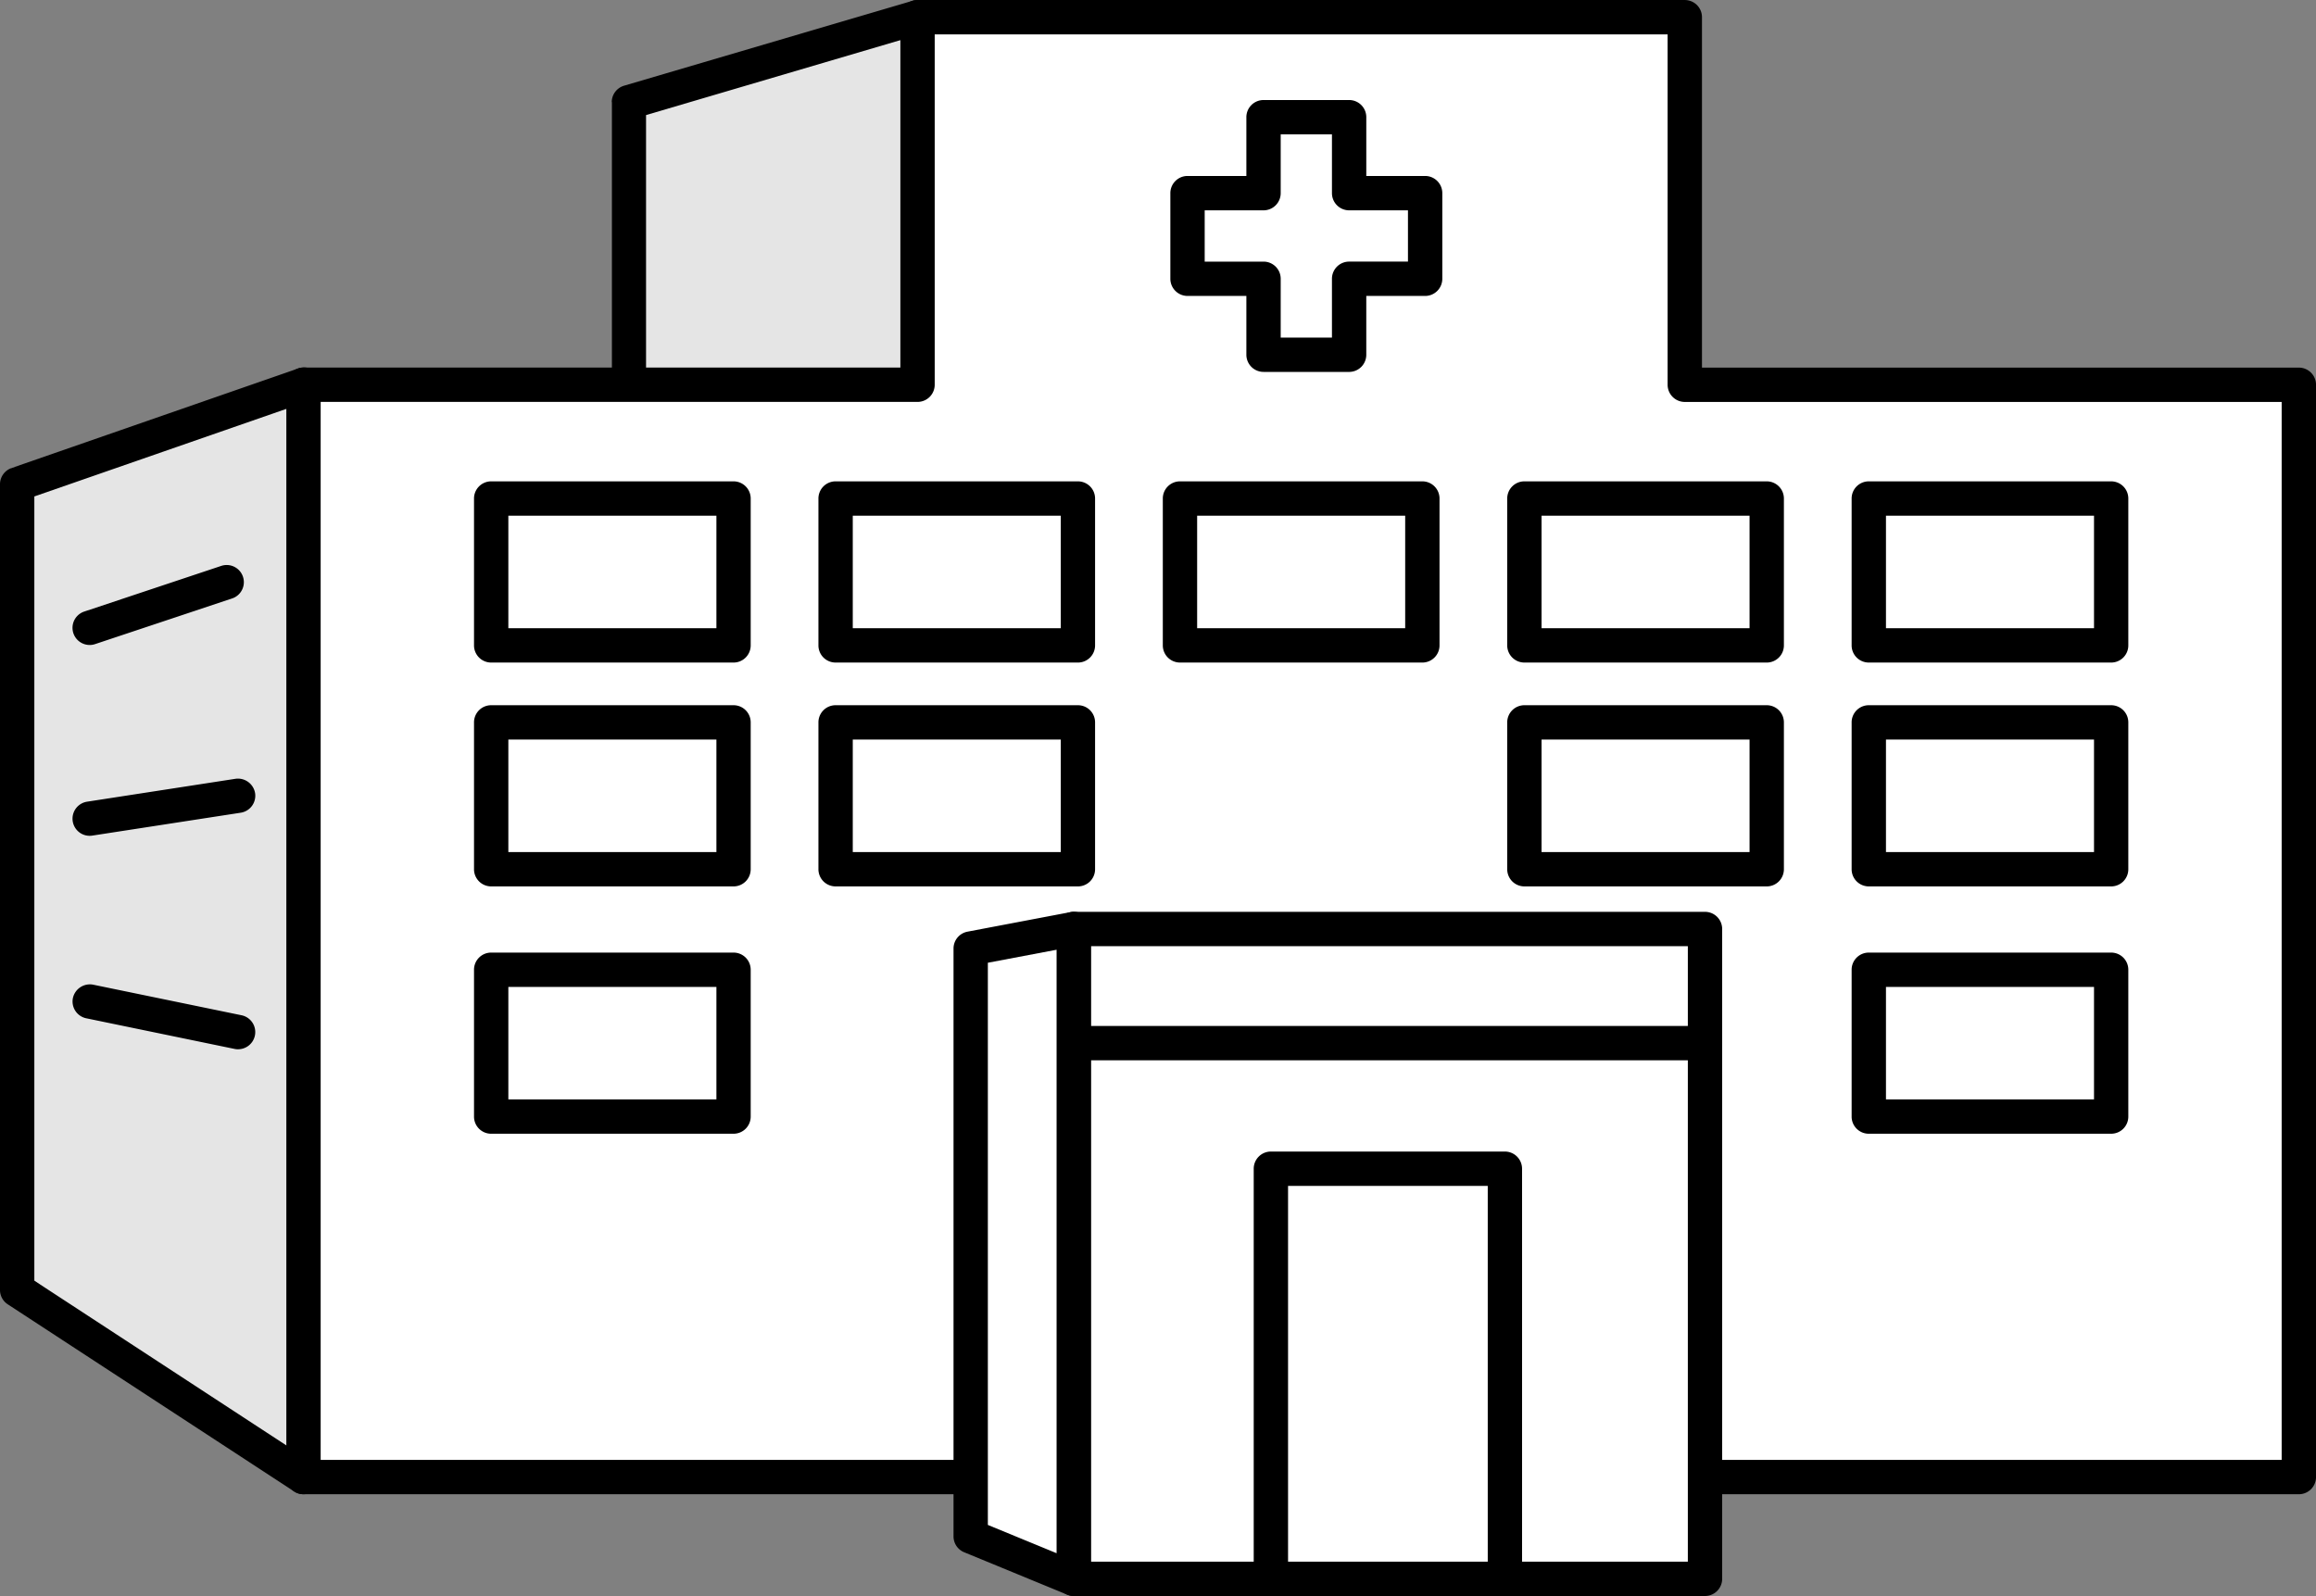
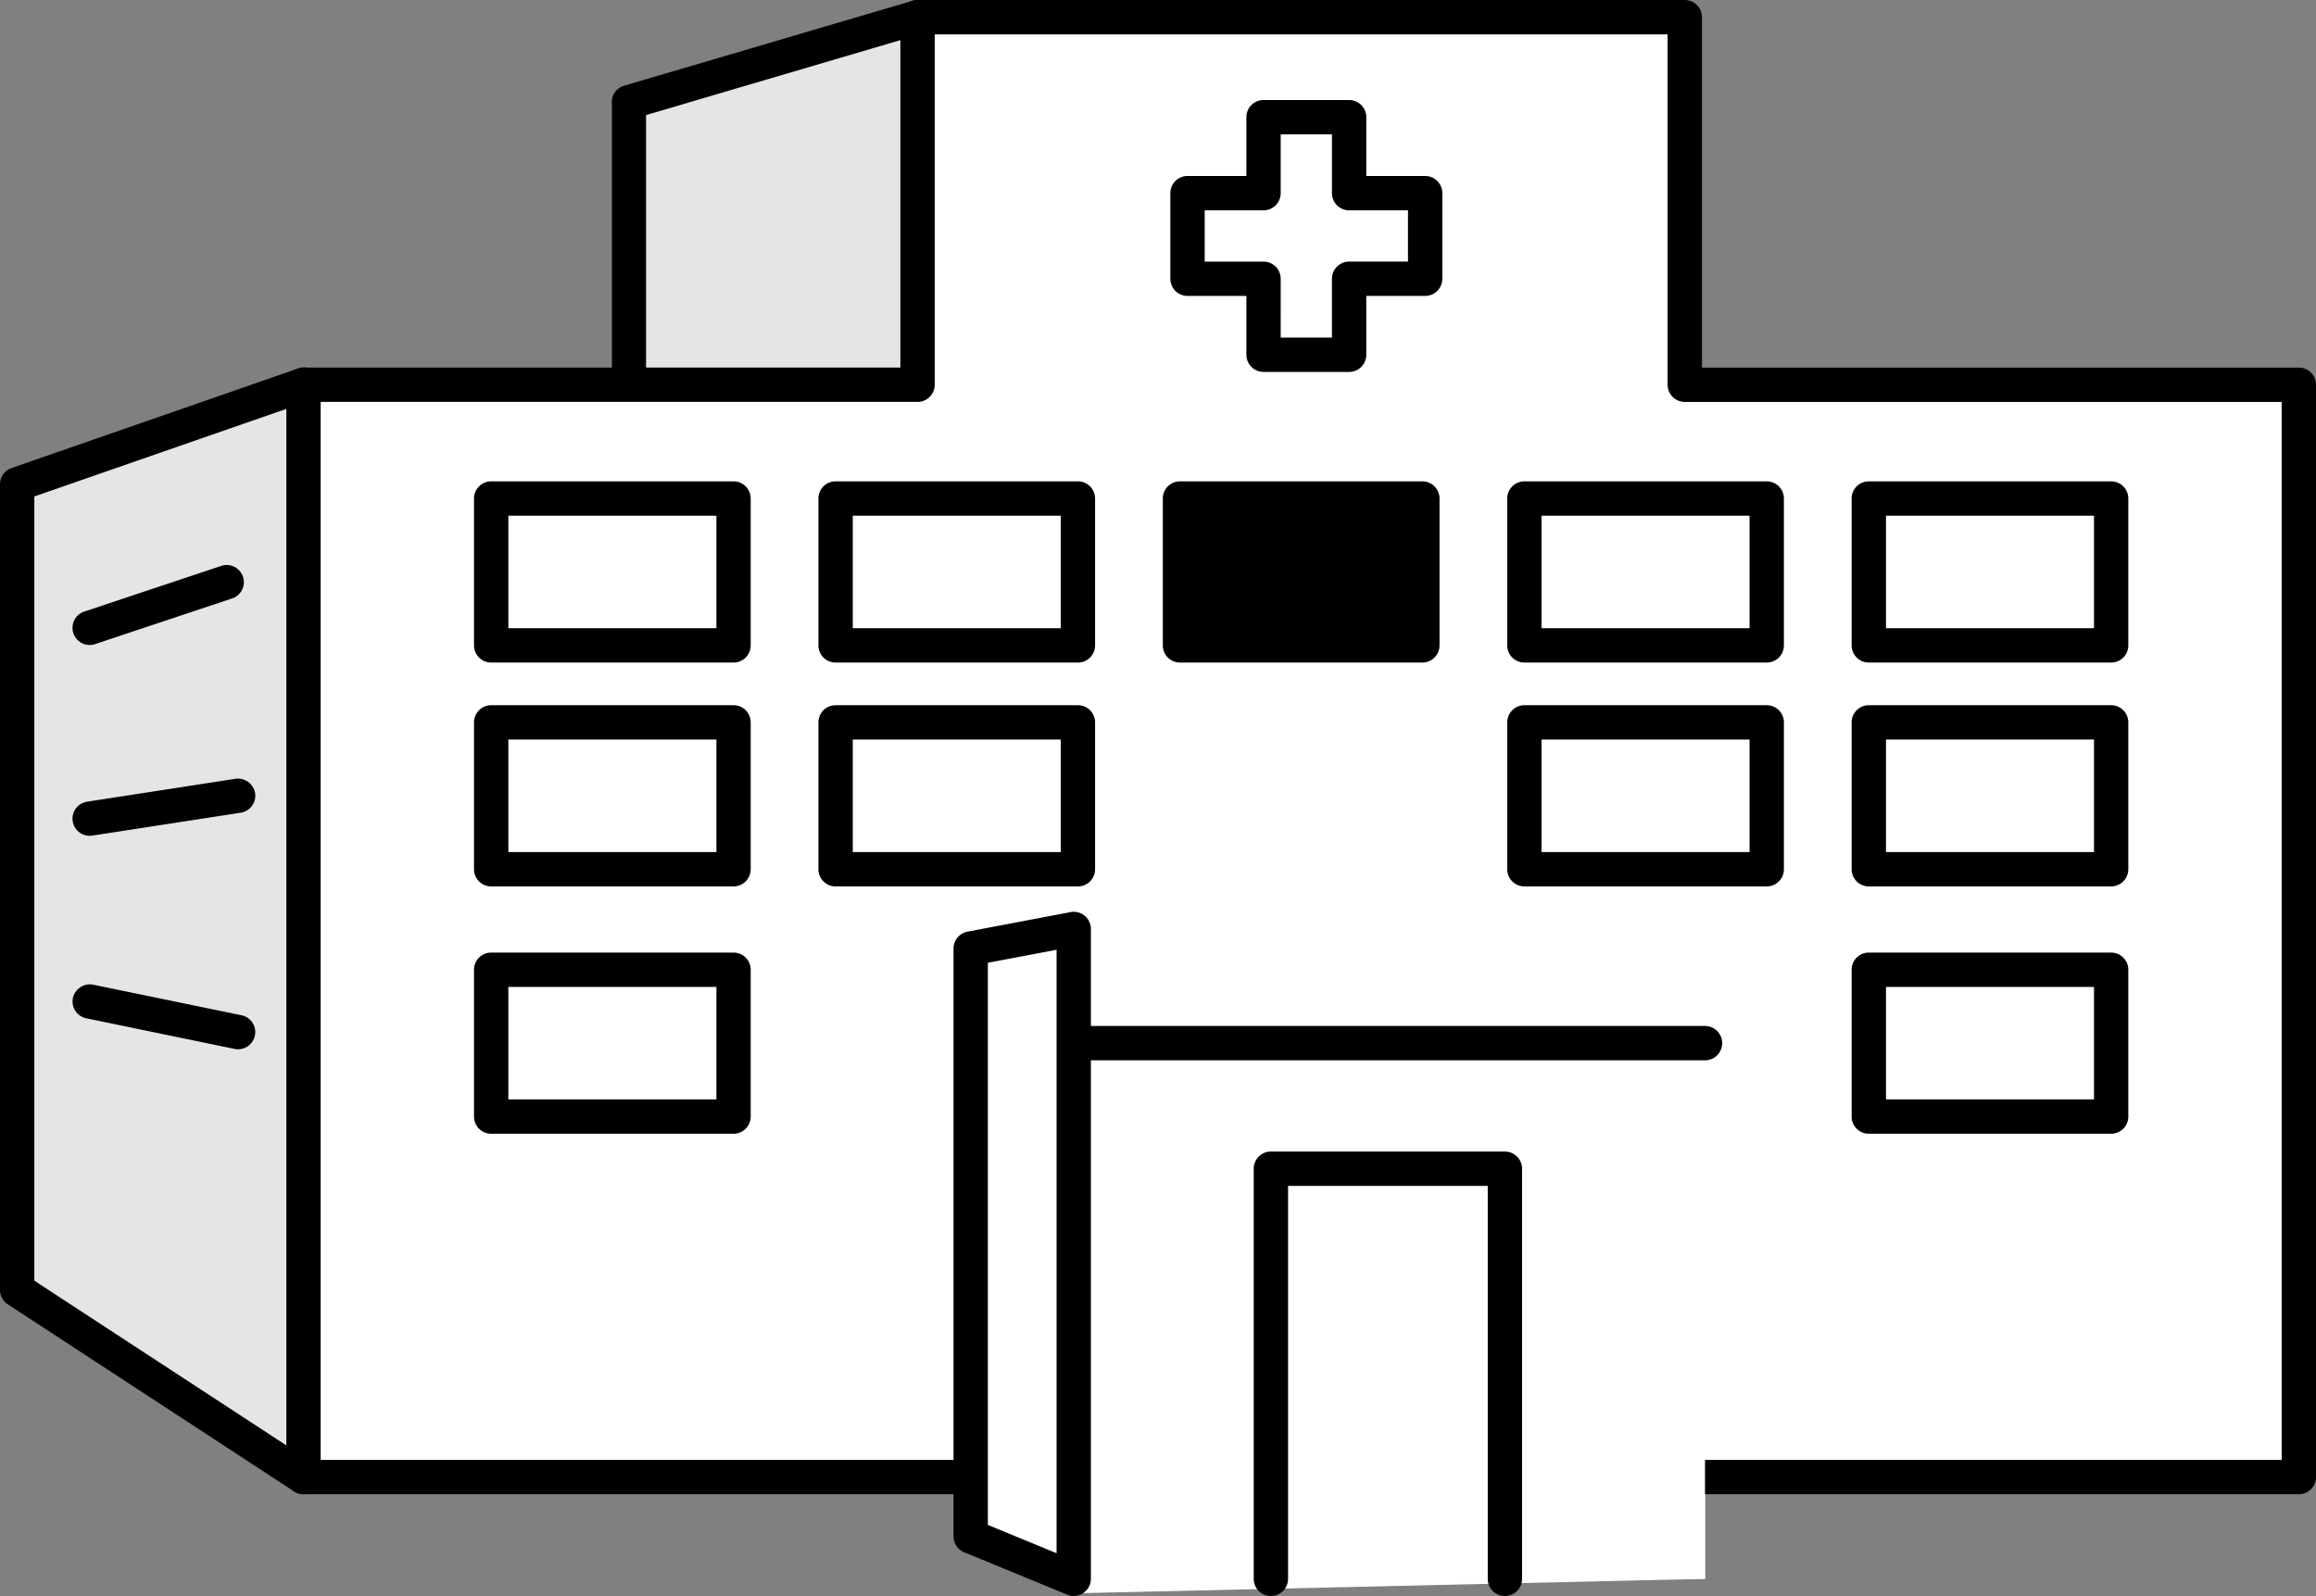
<svg xmlns="http://www.w3.org/2000/svg" width="307.589" height="211.988" viewBox="0 0 307.589 211.988">
  <rect x="0" y="0" width="307.589" height="211.988" fill="#808080" stroke="none" />
  <defs>
    <clipPath id="clip-path">
      <rect id="Rectangle_177" data-name="Rectangle 177" width="307.589" height="211.988" fill="none" />
    </clipPath>
  </defs>
  <g id="Group_160" data-name="Group 160" transform="translate(0 0)">
    <path id="Path_1465" data-name="Path 1465" d="M80.05,11.794V47.331L39.858,51.476.335,60.385,3.367,168.329l35.747,26.085,88.324.675L118.387.5Z" transform="translate(1.193 1.78)" fill="#e5e5e5" />
    <path id="Path_1466" data-name="Path 1466" d="M90.392.5V49.324H8.84v145.09h90.9v10.109l12.676,5.3,82.565-1.892v-12.84l-.05-.675h78.922V49.324H192.294V.5Z" transform="translate(31.465 1.781)" fill="#fff" />
    <g id="Group_159" data-name="Group 159" transform="translate(0 0)">
      <g id="Group_158" data-name="Group 158" clip-path="url(#clip-path)">
        <path id="Path_1467" data-name="Path 1467" d="M275.622,198.47h-265a2.281,2.281,0,0,1-2.28-2.28V51.1a2.278,2.278,0,0,1,2.28-2.28H89.893V2.281A2.275,2.275,0,0,1,92.172,0h101.9a2.275,2.275,0,0,1,2.28,2.28V48.825h79.273a2.278,2.278,0,0,1,2.28,2.28V196.19a2.281,2.281,0,0,1-2.28,2.28M12.9,193.911H273.342V53.384H194.07a2.281,2.281,0,0,1-2.28-2.28V4.561H94.452V51.1a2.281,2.281,0,0,1-2.28,2.28H12.9Z" transform="translate(29.687 0.004)" />
        <path id="Path_1468" data-name="Path 1468" d="M56.052,24.876h10.09V13.5H56.052V3.414H44.68V13.5H34.59V24.876H44.68v10.09H56.052Z" transform="translate(123.126 12.153)" fill="#fff" />
        <path id="Path_1469" data-name="Path 1469" d="M57.832,39.026H46.465a2.281,2.281,0,0,1-2.28-2.28V28.935H36.37a2.281,2.281,0,0,1-2.28-2.28V15.284A2.281,2.281,0,0,1,36.37,13h7.815V5.194a2.278,2.278,0,0,1,2.28-2.28H57.832a2.275,2.275,0,0,1,2.28,2.28V13h7.815a2.281,2.281,0,0,1,2.28,2.28V26.656a2.281,2.281,0,0,1-2.28,2.28H60.111v7.811a2.278,2.278,0,0,1-2.28,2.28m-9.087-4.56h6.807V26.656a2.278,2.278,0,0,1,2.28-2.28h7.815V17.564H57.832a2.281,2.281,0,0,1-2.28-2.28V7.474H48.744v7.811a2.281,2.281,0,0,1-2.28,2.28H38.65v6.812h7.815a2.278,2.278,0,0,1,2.28,2.28Z" transform="translate(121.346 10.373)" />
        <path id="Path_1470" data-name="Path 1470" d="M20.1,51.391a2.281,2.281,0,0,1-2.28-2.28V13.573a2.283,2.283,0,0,1,1.632-2.189L57.787.1a2.277,2.277,0,1,1,1.29,4.368l-36.7,10.815V49.111a2.281,2.281,0,0,1-2.28,2.28" transform="translate(63.425 0.001)" />
        <path id="Path_1471" data-name="Path 1471" d="M40.307,160.353a2.222,2.222,0,0,1-1.245-.374L1.035,135.129A2.267,2.267,0,0,1,0,133.223V26.2a2.279,2.279,0,0,1,1.532-2.152L39.559,10.835a2.278,2.278,0,1,1,1.5,4.3L4.56,27.82V131.988l36.992,24.179a2.277,2.277,0,0,1-1.245,4.186" transform="translate(0 38.121)" />
        <rect id="Rectangle_165" data-name="Rectangle 165" width="32.186" height="19.501" transform="translate(65.234 66.223)" fill="#fff" />
        <path id="Path_1472" data-name="Path 1472" d="M48.273,38.088H16.087a2.278,2.278,0,0,1-2.28-2.28V16.3a2.278,2.278,0,0,1,2.28-2.28H48.273a2.278,2.278,0,0,1,2.28,2.28V35.809a2.278,2.278,0,0,1-2.28,2.28m-29.906-4.56H46V18.583H18.367Z" transform="translate(49.147 49.916)" />
        <rect id="Rectangle_166" data-name="Rectangle 166" width="32.186" height="19.501" transform="translate(110.975 66.223)" fill="#fff" />
        <path id="Path_1473" data-name="Path 1473" d="M58.3,38.088H26.119a2.278,2.278,0,0,1-2.28-2.28V16.3a2.278,2.278,0,0,1,2.28-2.28H58.3a2.278,2.278,0,0,1,2.28,2.28V35.809a2.278,2.278,0,0,1-2.28,2.28m-29.9-4.56H56.025V18.583H28.4Z" transform="translate(84.857 49.916)" />
        <rect id="Rectangle_167" data-name="Rectangle 167" width="32.186" height="19.501" transform="translate(156.713 66.223)" fill="#fff" />
-         <path id="Path_1474" data-name="Path 1474" d="M68.34,38.088H36.15a2.281,2.281,0,0,1-2.28-2.28V16.3a2.281,2.281,0,0,1,2.28-2.28H68.34a2.281,2.281,0,0,1,2.28,2.28V35.809a2.281,2.281,0,0,1-2.28,2.28M38.43,33.529H66.061V18.583H38.43Z" transform="translate(120.563 49.916)" />
+         <path id="Path_1474" data-name="Path 1474" d="M68.34,38.088H36.15a2.281,2.281,0,0,1-2.28-2.28V16.3a2.281,2.281,0,0,1,2.28-2.28H68.34a2.281,2.281,0,0,1,2.28,2.28V35.809a2.281,2.281,0,0,1-2.28,2.28M38.43,33.529V18.583H38.43Z" transform="translate(120.563 49.916)" />
        <rect id="Rectangle_168" data-name="Rectangle 168" width="32.186" height="19.501" transform="translate(202.454 66.223)" fill="#fff" />
        <path id="Path_1475" data-name="Path 1475" d="M78.368,38.088H46.182a2.281,2.281,0,0,1-2.28-2.28V16.3a2.281,2.281,0,0,1,2.28-2.28H78.368a2.281,2.281,0,0,1,2.28,2.28V35.809a2.281,2.281,0,0,1-2.28,2.28m-29.906-4.56H76.088V18.583H48.462Z" transform="translate(156.272 49.916)" />
        <rect id="Rectangle_169" data-name="Rectangle 169" width="32.186" height="19.501" transform="translate(248.196 66.223)" fill="#fff" />
        <path id="Path_1476" data-name="Path 1476" d="M88.4,38.088H56.214a2.278,2.278,0,0,1-2.28-2.28V16.3a2.278,2.278,0,0,1,2.28-2.28H88.4a2.278,2.278,0,0,1,2.28,2.28V35.809a2.278,2.278,0,0,1-2.28,2.28m-29.906-4.56H86.125V18.583H58.494Z" transform="translate(191.982 49.916)" />
        <rect id="Rectangle_170" data-name="Rectangle 170" width="32.186" height="19.501" transform="translate(65.234 95.952)" fill="#fff" />
        <path id="Path_1477" data-name="Path 1477" d="M48.273,44.609H16.087a2.278,2.278,0,0,1-2.28-2.28V22.824a2.275,2.275,0,0,1,2.28-2.28H48.273a2.275,2.275,0,0,1,2.28,2.28V42.33a2.278,2.278,0,0,1-2.28,2.28M18.367,40.05H46V25.1H18.367Z" transform="translate(49.147 73.128)" />
        <rect id="Rectangle_171" data-name="Rectangle 171" width="32.186" height="19.501" transform="translate(65.234 128.808)" fill="#fff" />
        <path id="Path_1478" data-name="Path 1478" d="M48.273,51.811H16.087a2.275,2.275,0,0,1-2.28-2.28V30.03a2.275,2.275,0,0,1,2.28-2.28H48.273a2.275,2.275,0,0,1,2.28,2.28v19.5a2.275,2.275,0,0,1-2.28,2.28m-29.906-4.56H46V32.31H18.367Z" transform="translate(49.147 98.779)" />
-         <rect id="Rectangle_172" data-name="Rectangle 172" width="32.186" height="19.501" transform="translate(110.975 95.952)" fill="#fff" />
        <path id="Path_1479" data-name="Path 1479" d="M58.3,44.609H26.119a2.278,2.278,0,0,1-2.28-2.28V22.824a2.275,2.275,0,0,1,2.28-2.28H58.3a2.275,2.275,0,0,1,2.28,2.28V42.33a2.278,2.278,0,0,1-2.28,2.28M28.4,40.05H56.025V25.1H28.4Z" transform="translate(84.857 73.128)" />
        <rect id="Rectangle_173" data-name="Rectangle 173" width="32.186" height="19.501" transform="translate(202.454 95.952)" fill="#fff" />
        <path id="Path_1480" data-name="Path 1480" d="M78.368,44.609H46.182a2.281,2.281,0,0,1-2.28-2.28V22.824a2.278,2.278,0,0,1,2.28-2.28H78.368a2.278,2.278,0,0,1,2.28,2.28V42.33a2.281,2.281,0,0,1-2.28,2.28M48.462,40.05H76.088V25.1H48.462Z" transform="translate(156.272 73.128)" />
        <rect id="Rectangle_174" data-name="Rectangle 174" width="32.186" height="19.501" transform="translate(248.196 95.952)" fill="#fff" />
        <path id="Path_1481" data-name="Path 1481" d="M88.4,44.609H56.214a2.278,2.278,0,0,1-2.28-2.28V22.824a2.275,2.275,0,0,1,2.28-2.28H88.4a2.275,2.275,0,0,1,2.28,2.28V42.33a2.278,2.278,0,0,1-2.28,2.28M58.494,40.05H86.125V25.1H58.494Z" transform="translate(191.982 73.128)" />
        <rect id="Rectangle_175" data-name="Rectangle 175" width="32.186" height="19.501" transform="translate(248.196 128.808)" fill="#fff" />
        <path id="Path_1482" data-name="Path 1482" d="M88.4,51.811H56.214a2.275,2.275,0,0,1-2.28-2.28V30.03a2.275,2.275,0,0,1,2.28-2.28H88.4a2.275,2.275,0,0,1,2.28,2.28v19.5a2.275,2.275,0,0,1-2.28,2.28m-29.906-4.56H86.125V32.31H58.494Z" transform="translate(191.982 98.779)" />
        <path id="Path_1483" data-name="Path 1483" d="M4.395,27.08a2.278,2.278,0,0,1-.72-4.441l18.193-6.064A2.278,2.278,0,1,1,23.308,20.9L5.115,26.962a2.209,2.209,0,0,1-.72.119" transform="translate(7.519 58.59)" />
        <path id="Path_1484" data-name="Path 1484" d="M4.388,30.274a2.279,2.279,0,0,1-.342-4.532L23.757,22.7a2.311,2.311,0,0,1,2.6,1.906,2.282,2.282,0,0,1-1.906,2.6L4.739,30.246a2.275,2.275,0,0,1-.351.027" transform="translate(7.522 80.743)" />
        <path id="Path_1485" data-name="Path 1485" d="M24.111,37.3a2.31,2.31,0,0,1-.47-.046L3.93,33.183a2.279,2.279,0,0,1-1.769-2.695,2.312,2.312,0,0,1,2.69-1.769l19.711,4.063a2.281,2.281,0,0,1-.451,4.514" transform="translate(7.523 102.072)" />
        <rect id="Rectangle_176" data-name="Rectangle 176" width="83.837" height="86.313" transform="translate(142.605 123.396)" fill="#fff" />
-         <path id="Path_1486" data-name="Path 1486" d="M116.893,117.435H33.056a2.281,2.281,0,0,1-2.28-2.28V28.843a2.278,2.278,0,0,1,2.28-2.28h83.837a2.278,2.278,0,0,1,2.28,2.28v86.313a2.281,2.281,0,0,1-2.28,2.28m-81.557-4.56h79.277V31.123H35.336Z" transform="translate(109.549 94.553)" />
        <path id="Path_1487" data-name="Path 1487" d="M28.274,29.653l13.688-2.59v86.313L28.274,107.74Z" transform="translate(100.644 96.333)" fill="#fff" />
        <path id="Path_1488" data-name="Path 1488" d="M43.742,117.438a2.21,2.21,0,0,1-.866-.173L29.187,111.63a2.272,2.272,0,0,1-1.413-2.107V31.436A2.277,2.277,0,0,1,29.63,29.2L43.318,26.6a2.278,2.278,0,0,1,2.7,2.243v86.313a2.286,2.286,0,0,1-2.28,2.28M32.334,108l9.128,3.757V31.6l-9.128,1.728Z" transform="translate(98.864 94.55)" />
        <path id="Path_1489" data-name="Path 1489" d="M69.876,92.579A2.281,2.281,0,0,1,67.6,90.3V38.106H41.078V90.3a2.28,2.28,0,0,1-4.56,0V35.826a2.278,2.278,0,0,1,2.28-2.28H69.876a2.281,2.281,0,0,1,2.28,2.28V90.3a2.281,2.281,0,0,1-2.28,2.28" transform="translate(129.989 119.41)" />
        <line id="Line_34" data-name="Line 34" x2="82.679" transform="translate(143.764 138.558)" fill="#fff" />
        <path id="Path_1490" data-name="Path 1490" d="M115.989,34.448H33.31a2.28,2.28,0,1,1,0-4.56h82.679a2.28,2.28,0,1,1,0,4.56" transform="translate(110.454 106.389)" />
      </g>
    </g>
  </g>
</svg>